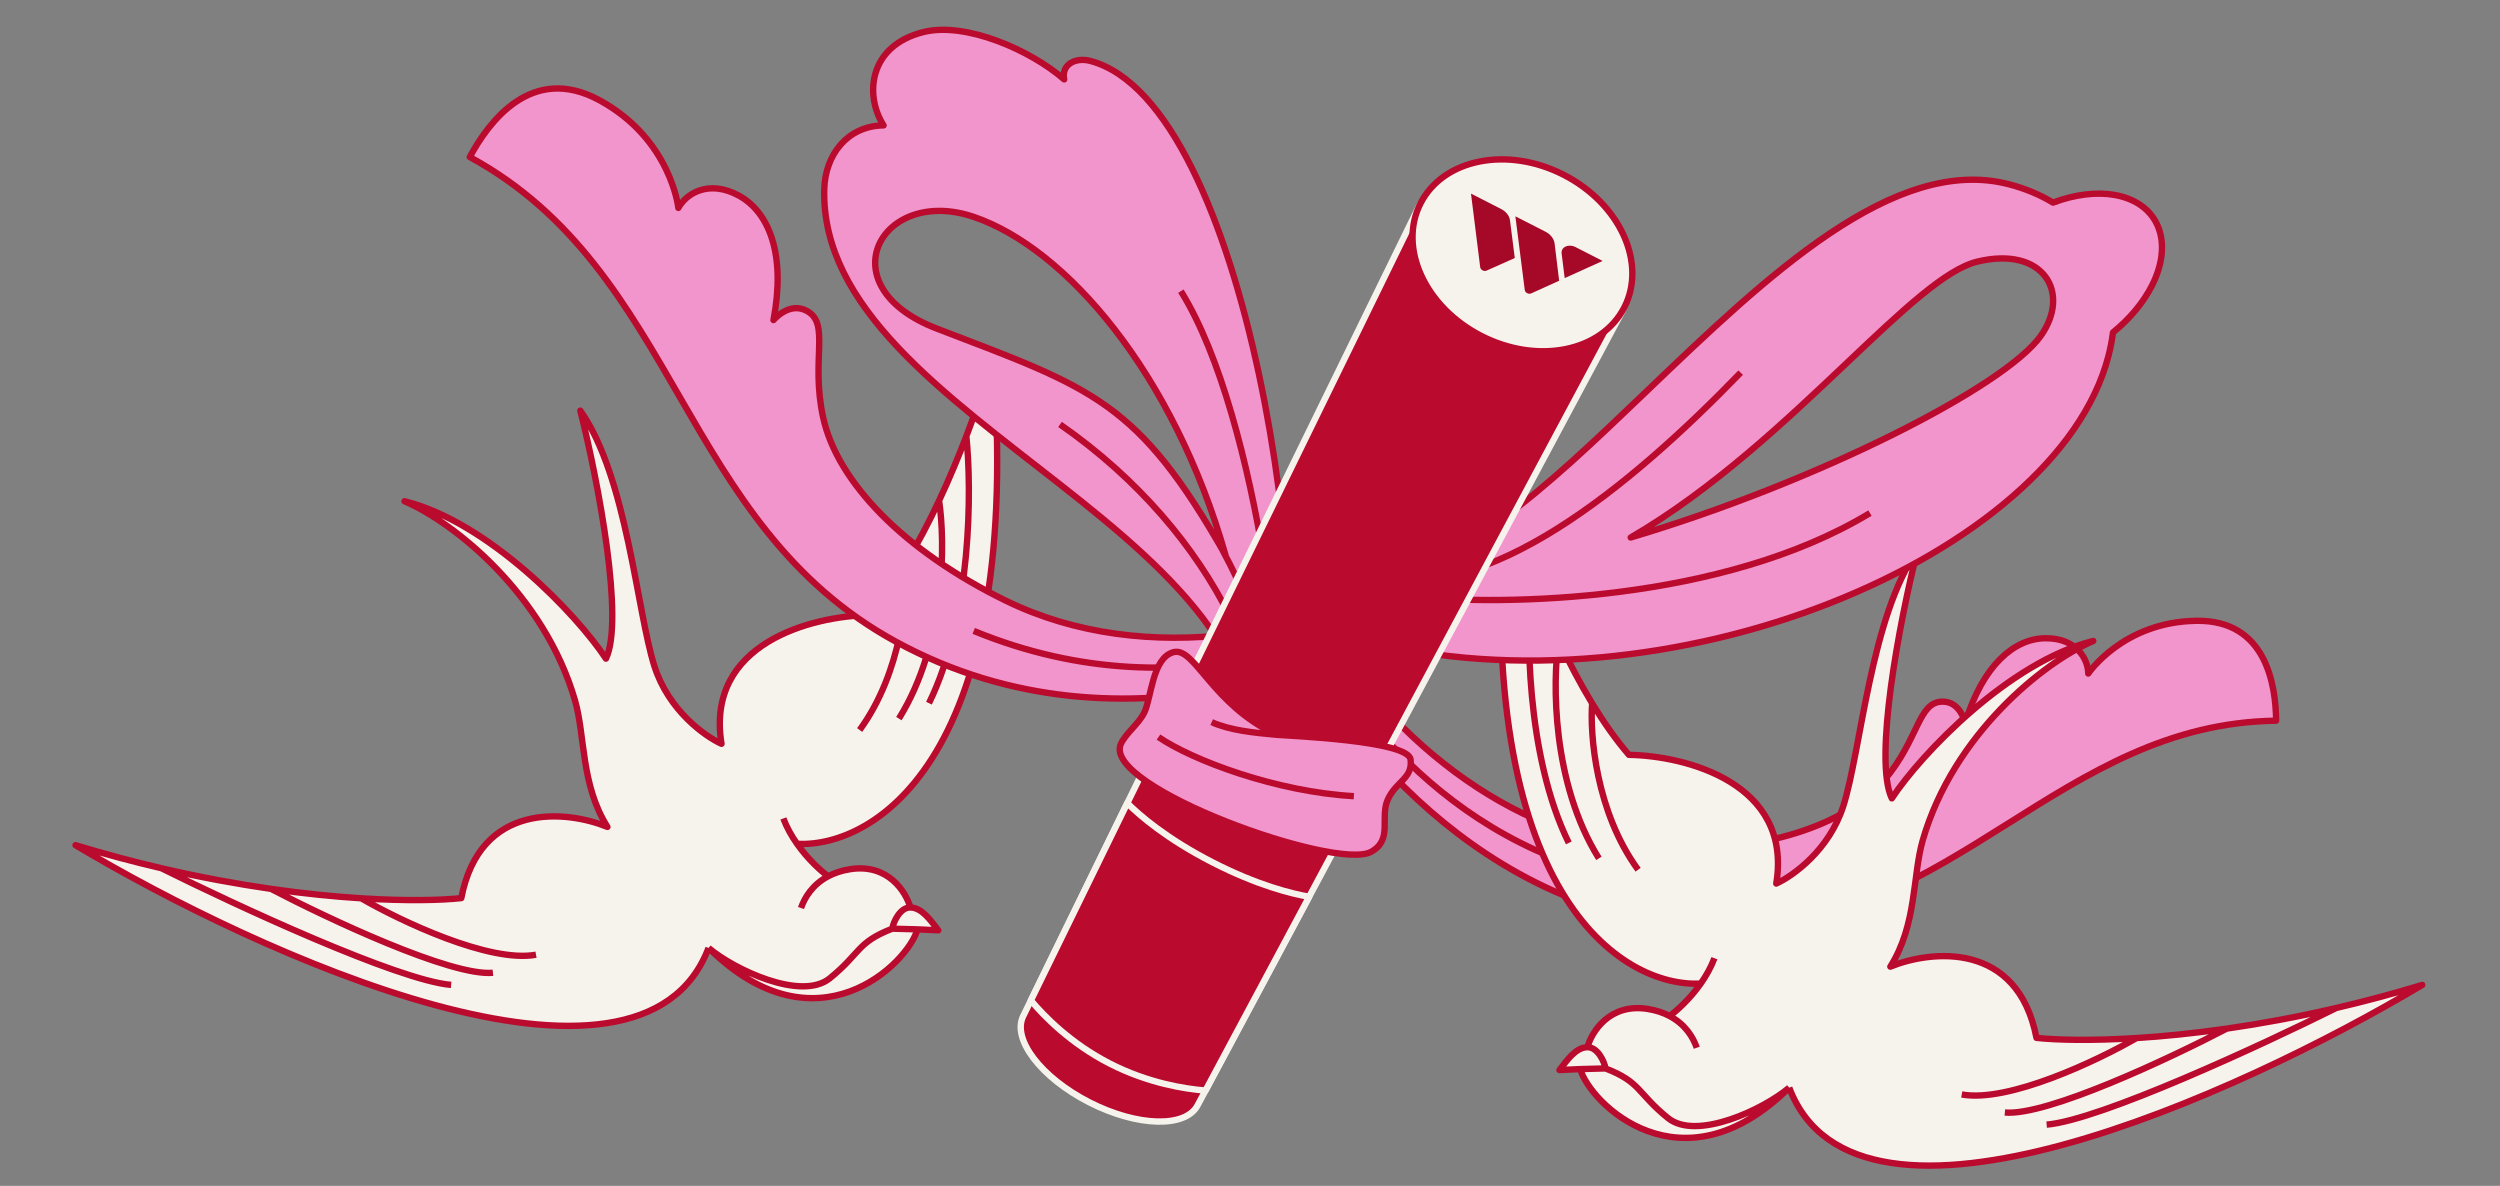
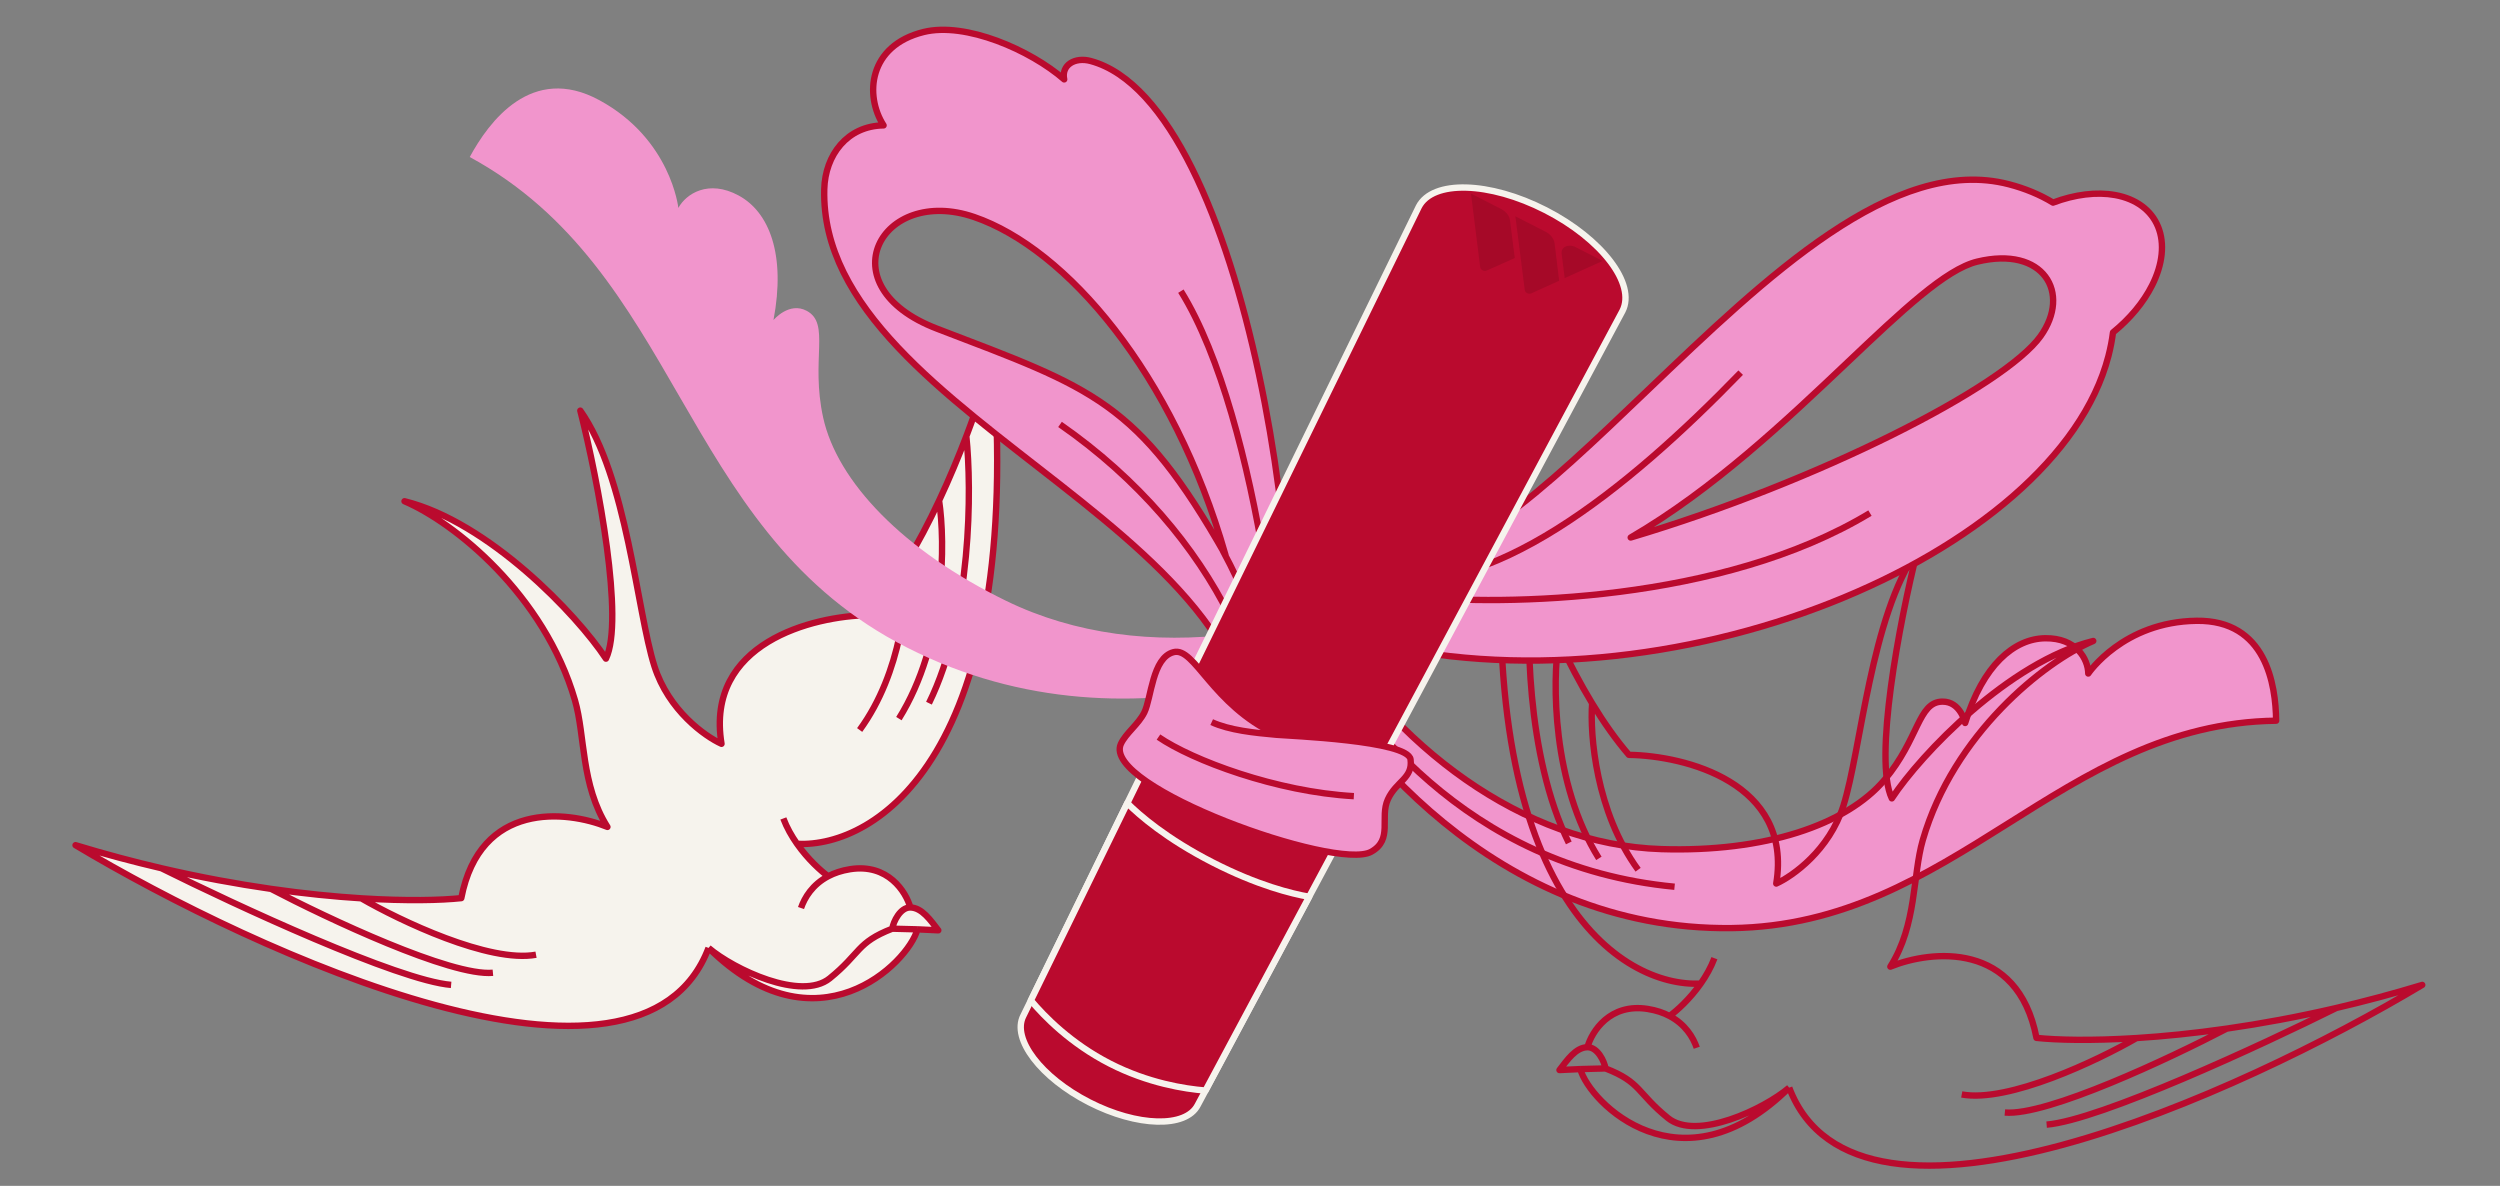
<svg xmlns="http://www.w3.org/2000/svg" width="390" height="185" viewBox="0 0 390 185" fill="none">
  <rect x="0" y="0" width="390" height="185" fill="#808080" stroke="none" />
  <path d="M142.013 141.565C143.833 141.592 145.187 143.589 146.374 145.129L143.125 144.977C141.678 150.248 127.371 164.544 110.534 147.874C99.894 175.962 40.266 148.893 11.782 131.848C16.398 133.253 20.881 134.442 25.187 135.445C31.279 136.863 37.017 137.909 42.281 138.665C47.472 139.41 52.201 139.874 56.352 140.136C63.428 140.582 68.824 140.442 71.96 140.108C74.888 124.973 88.379 126.395 94.759 128.998C90.599 122.401 91.307 114.808 89.696 109.252C84.902 92.723 70.804 81.47 63.104 78.193C76.192 81.431 89.969 95.816 94.528 102.749C97.397 96.782 93.38 75.319 90.528 64.059C97.817 74.363 99.335 95.281 102.088 103.92C104.291 110.831 109.984 114.876 112.555 116.034C109.977 100.291 126.805 96.09 135.542 95.957C137.574 93.597 139.493 90.857 141.279 87.917C143.176 84.794 144.924 81.446 146.498 78.091C148.103 74.673 149.527 71.247 150.748 68.044C152.648 63.062 154.054 58.619 154.876 55.581C159.841 117.917 136.589 132.261 124.343 131.641C126.06 134.081 128.096 135.902 129.201 136.695C130.145 136.197 131.269 135.809 132.604 135.596C138.519 134.653 141.331 139.125 142.013 141.565Z" fill="#F6F3ED" />
  <path d="M139.193 144.875C139.368 143.769 140.439 141.542 142.013 141.565M139.193 144.875L143.125 144.977M139.193 144.875C133.618 147.035 134.28 148.708 129.436 152.624C124.993 156.216 114.468 151.224 110.534 147.874M142.013 141.565C143.833 141.592 145.187 143.589 146.374 145.129L143.125 144.977M142.013 141.565C141.331 139.125 138.519 134.653 132.604 135.596C131.269 135.809 130.145 136.197 129.201 136.695M124.957 141.653C125.515 140.023 126.749 137.988 129.201 136.695M143.125 144.977C141.678 150.248 127.371 164.544 110.534 147.874M110.534 147.874C99.894 175.962 40.266 148.893 11.782 131.848C16.398 133.253 20.881 134.442 25.187 135.445M129.201 136.695C128.096 135.902 126.06 134.081 124.343 131.641M122.202 127.678C122.744 129.115 123.505 130.451 124.343 131.641M124.343 131.641C136.589 132.261 159.841 117.917 154.876 55.581C154.054 58.619 152.648 63.062 150.748 68.044M25.187 135.445C36.81 141.229 62.12 152.966 70.377 153.643M25.187 135.445C31.279 136.863 37.017 137.909 42.281 138.665M42.281 138.665C51.099 143.276 70.368 152.349 76.895 151.752M42.281 138.665C47.472 139.41 52.201 139.874 56.352 140.136M56.352 140.136C63.428 140.582 68.824 140.442 71.96 140.108C74.888 124.973 88.379 126.395 94.759 128.998C90.599 122.401 91.307 114.808 89.696 109.252C84.902 92.723 70.804 81.47 63.104 78.193C76.192 81.431 89.969 95.816 94.528 102.749C97.397 96.782 93.38 75.319 90.528 64.059C97.817 74.363 99.335 95.281 102.088 103.92C104.291 110.831 109.984 114.876 112.555 116.034C109.977 100.291 126.805 96.09 135.542 95.957C137.574 93.597 139.493 90.857 141.279 87.917M56.352 140.136C62.402 143.625 76.325 150.269 83.62 148.936M150.748 68.044C151.602 76.232 151.632 96.025 144.919 109.697M150.748 68.044C149.527 71.247 148.103 74.673 146.498 78.091M146.498 78.091C147.47 84.528 147.575 100.342 140.225 112.105M146.498 78.091C144.924 81.446 143.176 84.794 141.279 87.917M141.279 87.917C141.637 92.808 140.704 104.847 134.106 113.88" stroke="#BA0A2E" stroke-width="0.995" stroke-linejoin="round" />
  <path d="M270.126 144.783C233.383 145.24 209.687 115.246 202.432 100.192L203.923 98.18L205.413 96.168C217.275 116.398 237.606 131.783 259.176 132.462C275.279 132.97 288.041 128.707 293.993 121.646C299.378 115.257 299.21 109.501 303.011 109.453C305.856 109.418 306.564 112.786 306.564 112.786C309.321 103.783 314.197 99.627 319.059 99.567C323.92 99.506 325.74 102.82 325.768 105.071C325.768 105.071 331.195 96.987 342.673 96.844C353.518 96.71 355.017 106.814 355.076 112.429C321.479 112.846 304.903 144.351 270.126 144.783Z" fill="#F195CC" />
  <path d="M203.923 98.18L205.413 96.168C217.275 116.398 237.606 131.783 259.176 132.462C275.279 132.97 288.041 128.707 293.993 121.646C299.378 115.257 299.21 109.501 303.011 109.453C305.856 109.418 306.564 112.786 306.564 112.786C309.321 103.783 314.197 99.627 319.059 99.567C323.92 99.506 325.74 102.82 325.768 105.071C325.768 105.071 331.195 96.987 342.673 96.844C353.518 96.71 355.017 106.814 355.076 112.429C321.479 112.846 304.903 144.351 270.126 144.783C233.383 145.24 209.687 115.246 202.432 100.192L203.923 98.18ZM203.923 98.18C211.33 111.241 228.412 135.213 261.233 138.331" stroke="#BA0A2E" stroke-width="0.995" stroke-linejoin="round" />
-   <path d="M247.639 163.364C245.818 163.391 244.464 165.389 243.278 166.928L246.527 166.777C247.973 172.047 262.281 186.344 279.117 169.673C289.757 197.762 349.385 170.693 377.87 153.648C373.254 155.052 368.771 156.241 364.464 157.244C358.373 158.663 352.634 159.708 347.37 160.464C342.179 161.21 337.45 161.674 333.299 161.936C326.223 162.382 320.827 162.241 317.691 161.908C314.763 146.772 301.272 148.194 294.893 150.798C299.052 144.201 298.344 136.608 299.955 131.052C304.749 114.523 318.847 103.27 326.547 99.992C313.459 103.23 299.682 117.616 295.124 124.549C292.254 118.581 296.272 97.118 299.123 85.859C291.834 96.162 290.317 117.081 287.563 125.72C285.36 132.631 279.667 136.675 277.096 137.834C279.675 122.091 262.846 117.889 254.11 117.756C252.077 115.397 250.158 112.656 248.372 109.716C246.475 106.593 244.728 103.246 243.153 99.89C241.549 96.472 240.124 93.047 238.903 89.844C237.003 84.862 235.597 80.418 234.775 77.38C229.81 139.717 253.062 154.061 265.309 153.441C263.591 155.881 261.556 157.702 260.45 158.495C259.506 157.997 258.383 157.609 257.048 157.396C251.133 156.452 248.32 160.924 247.639 163.364Z" fill="#F6F3ED" />
  <path d="M250.458 166.675C250.283 165.569 249.213 163.341 247.639 163.364M250.458 166.675L246.527 166.777M250.458 166.675C256.034 168.834 255.372 170.508 260.215 174.423C264.658 178.016 275.183 173.024 279.117 169.673M247.639 163.364C245.818 163.391 244.464 165.389 243.278 166.928L246.527 166.777M247.639 163.364C248.32 160.924 251.133 156.452 257.048 157.396C258.383 157.609 259.506 157.997 260.45 158.495M264.694 163.452C264.137 161.823 262.902 159.788 260.45 158.495M246.527 166.777C247.973 172.047 262.281 186.344 279.117 169.673M279.117 169.673C289.757 197.762 349.385 170.693 377.87 153.648C373.254 155.052 368.771 156.241 364.464 157.244M260.45 158.495C261.556 157.702 263.591 155.881 265.309 153.441M267.449 149.478C266.908 150.914 266.146 152.251 265.309 153.441M265.309 153.441C253.062 154.061 229.81 139.717 234.775 77.38C235.597 80.418 237.003 84.862 238.903 89.844M364.464 157.244C352.841 163.028 327.532 174.766 319.274 175.442M364.464 157.244C358.373 158.663 352.634 159.708 347.37 160.464M347.37 160.464C338.552 165.075 319.283 174.148 312.756 173.552M347.37 160.464C342.179 161.21 337.45 161.674 333.299 161.936M333.299 161.936C326.223 162.382 320.827 162.241 317.691 161.908C314.763 146.772 301.272 148.194 294.893 150.798C299.052 144.201 298.344 136.608 299.955 131.052C304.749 114.523 318.847 103.27 326.547 99.992C313.459 103.23 299.682 117.616 295.124 124.549C292.254 118.581 296.272 97.118 299.123 85.859C291.834 96.162 290.317 117.081 287.563 125.72C285.36 132.631 279.667 136.675 277.096 137.834C279.675 122.091 262.846 117.889 254.11 117.756C252.077 115.397 250.158 112.656 248.372 109.716M333.299 161.936C327.249 165.424 313.326 172.069 306.031 170.735M238.903 89.844C238.049 98.031 238.019 117.824 244.733 131.497M238.903 89.844C240.124 93.047 241.549 96.472 243.153 99.89M243.153 99.89C242.181 106.327 242.076 122.142 249.426 133.905M243.153 99.89C244.728 103.246 246.475 106.593 248.372 109.716M248.372 109.716C248.014 114.607 248.947 126.647 255.545 135.679" stroke="#BA0A2E" stroke-width="0.995" stroke-linejoin="round" />
  <path d="M139.844 100.147C175.635 119.594 214.379 102.438 229.277 91.429L228.856 88.686L228.435 85.942C206.344 99.644 178.453 104.216 156.952 93.728C140.901 85.899 130.592 75.12 128.408 65.119C126.431 56.07 129.572 50.513 125.87 48.501C123.098 46.995 120.663 49.931 120.663 49.931C122.615 39.678 119.983 33.082 115.247 30.509C110.512 27.936 107.014 30.244 105.823 32.436C105.823 32.436 104.681 21.703 93.501 15.629C82.937 9.888 76.241 19.021 73.281 24.496C106.007 42.278 105.969 81.74 139.844 100.147Z" fill="#F195CC" />
-   <path d="M228.856 88.686L228.435 85.942C206.344 99.644 178.453 104.216 156.952 93.728C140.901 85.899 130.592 75.12 128.408 65.119C126.431 56.07 129.572 50.513 125.87 48.501C123.098 46.995 120.663 49.931 120.663 49.931C122.615 39.678 119.983 33.082 115.247 30.509C110.512 27.936 107.014 30.244 105.823 32.436C105.823 32.436 104.681 21.703 93.501 15.629C82.937 9.888 76.241 19.021 73.281 24.496C106.007 42.278 105.969 81.74 139.844 100.147C175.635 119.594 214.379 102.438 229.277 91.429L228.856 88.686ZM228.856 88.686C214.839 97.662 185.694 112.334 151.901 98.42" stroke="#BA0A2E" stroke-width="0.995" stroke-linejoin="round" />
  <path fill-rule="evenodd" clip-rule="evenodd" d="M199.663 119.752C199.469 121.999 199.103 124.271 198.548 126.565L194.336 125.422C205.718 83.472 127.649 66.418 128.585 29.523C128.72 24.185 132.165 19.632 137.838 19.56C134.844 14.886 135.477 7.128 144.078 4.994C150.633 3.368 160.751 7.802 166.014 12.386C165.535 10.137 167.687 8.851 170.15 9.519C194.625 16.164 205.808 96.369 199.663 119.752ZM146.18 51.276C170.54 60.602 177.523 62.561 191.188 86.622C183.041 58.132 166.287 38.766 151.973 33.856C137.455 28.876 128.8 44.622 146.18 51.276Z" fill="#F195CC" />
  <path d="M199.663 119.752C199.469 121.999 199.103 124.271 198.548 126.565L194.336 125.422C205.718 83.472 127.649 66.418 128.585 29.523C128.72 24.185 132.165 19.632 137.838 19.56C134.844 14.886 135.477 7.128 144.078 4.994C150.633 3.368 160.751 7.802 166.014 12.386C165.535 10.137 167.687 8.851 170.15 9.519C194.625 16.164 205.809 96.369 199.663 119.752ZM199.663 119.752C201.396 113.366 196.666 65.408 184.218 45.421M196.492 126.013C201.113 108.984 189.828 83.205 165.363 66.209M199.675 119.922C200.27 109.85 197.217 97.882 190.736 85.863M146.18 51.276C128.8 44.622 137.455 28.876 151.973 33.856C166.287 38.766 183.041 58.132 191.188 86.622C177.523 62.561 170.54 60.602 146.18 51.276Z" stroke="#BA0A2E" stroke-width="0.995" stroke-linejoin="round" />
  <path d="M220.243 92.951C230.604 93.45 242.874 90.178 255.157 83.38" stroke="#BA0A2E" stroke-width="0.995" stroke-linejoin="round" />
  <path fill-rule="evenodd" clip-rule="evenodd" d="M320.272 31.608C318.23 30.367 315.913 29.402 313.374 28.742C295.454 24.089 275.481 43.215 256.968 60.943C240.979 76.254 226.079 90.523 214.533 87.524L213.405 91.867C215.77 92.412 218.109 92.763 220.422 92.937L212.503 99.855C260.185 112.237 320.804 86.777 328.908 55.568C329.238 54.299 329.476 53.061 329.628 51.857C332.258 49.725 334.381 47.181 335.719 44.526C337.385 41.218 337.721 37.964 336.662 35.37C335.603 32.777 333.222 31.02 329.964 30.428C327.079 29.904 323.68 30.323 320.272 31.608ZM308.447 40.815C303.525 42.004 296.636 48.532 288.129 56.595C278.709 65.522 267.304 76.33 254.386 83.853C283.585 75.159 312.688 60.331 318.332 52.436C323.134 45.717 318.832 38.305 308.447 40.815Z" fill="#F195CC" />
  <path d="M320.272 31.608L320.014 32.033C320.145 32.113 320.305 32.127 320.448 32.074L320.272 31.608ZM256.968 60.943L257.312 61.302L257.312 61.302L256.968 60.943ZM214.533 87.524L214.658 87.043C214.392 86.974 214.121 87.133 214.052 87.399L214.533 87.524ZM213.405 91.867L212.924 91.742C212.89 91.872 212.91 92.01 212.98 92.125C213.05 92.24 213.163 92.321 213.294 92.352L213.405 91.867ZM220.422 92.937L220.749 93.312C220.9 93.18 220.957 92.97 220.894 92.78C220.83 92.59 220.659 92.456 220.459 92.441L220.422 92.937ZM212.503 99.855L212.176 99.48C212.037 99.602 211.977 99.79 212.019 99.969C212.061 100.149 212.2 100.29 212.378 100.336L212.503 99.855ZM329.628 51.857L329.315 51.471C329.215 51.552 329.151 51.668 329.134 51.795L329.628 51.857ZM335.719 44.526L335.274 44.302L335.274 44.302L335.719 44.526ZM336.662 35.37L336.201 35.559L336.201 35.559L336.662 35.37ZM329.964 30.428L329.875 30.917L329.875 30.917L329.964 30.428ZM288.129 56.595L288.471 56.956L288.471 56.956L288.129 56.595ZM308.447 40.815L308.564 41.298L308.564 41.298L308.447 40.815ZM254.386 83.853L254.136 83.424C253.918 83.55 253.83 83.82 253.93 84.051C254.03 84.282 254.287 84.402 254.528 84.33L254.386 83.853ZM318.332 52.436L318.736 52.725L318.736 52.725L318.332 52.436ZM320.531 31.183C318.444 29.915 316.081 28.931 313.499 28.261L313.249 29.224C315.745 29.872 318.017 30.819 320.014 32.033L320.531 31.183ZM313.499 28.261C304.325 25.879 294.695 29.599 285.116 36.037C275.526 42.481 265.872 51.728 256.624 60.584L257.312 61.302C266.577 52.43 276.166 43.25 285.67 36.862C295.185 30.468 304.502 26.952 313.249 29.224L313.499 28.261ZM256.624 60.584C248.621 68.247 240.927 75.614 233.796 80.695C226.64 85.793 220.197 88.481 214.658 87.043L214.408 88.006C220.416 89.566 227.195 86.619 234.373 81.505C241.576 76.373 249.326 68.95 257.312 61.302L256.624 60.584ZM214.052 87.399L212.924 91.742L213.887 91.992L215.014 87.649L214.052 87.399ZM213.294 92.352C215.683 92.902 218.047 93.257 220.384 93.433L220.459 92.441C218.171 92.269 215.857 91.922 213.517 91.382L213.294 92.352ZM220.095 92.563L212.176 99.48L212.83 100.23L220.749 93.312L220.095 92.563ZM212.378 100.336C236.34 106.559 263.524 103.27 285.73 94.521C296.835 90.145 306.714 84.397 314.332 77.771C321.948 71.147 327.33 63.623 329.389 55.693L328.427 55.443C326.434 63.117 321.2 70.479 313.68 77.02C306.163 83.558 296.387 89.253 285.365 93.595C263.315 102.283 236.348 105.533 212.628 99.374L212.378 100.336ZM329.389 55.693C329.724 54.404 329.967 53.145 330.121 51.919L329.134 51.795C328.985 52.977 328.751 54.193 328.427 55.443L329.389 55.693ZM329.941 52.244C332.617 50.074 334.789 47.477 336.163 44.749L335.274 44.302C333.973 46.885 331.898 49.377 329.315 51.471L329.941 52.244ZM336.163 44.749C337.872 41.357 338.252 37.949 337.122 35.183L336.201 35.559C337.19 37.979 336.899 41.079 335.274 44.302L336.163 44.749ZM337.122 35.183C335.987 32.401 333.443 30.555 330.053 29.939L329.875 30.917C333.002 31.486 335.219 33.153 336.201 35.559L337.122 35.183ZM330.053 29.939C327.059 29.395 323.567 29.834 320.097 31.143L320.448 32.074C323.792 30.813 327.098 30.413 329.875 30.917L330.053 29.939ZM288.471 56.956C292.729 52.921 296.564 49.287 299.948 46.512C303.347 43.725 306.223 41.864 308.564 41.298L308.33 40.331C305.749 40.955 302.719 42.953 299.317 45.743C295.899 48.545 292.036 52.207 287.787 56.234L288.471 56.956ZM254.637 84.283C267.612 76.726 279.058 65.876 288.471 56.956L287.787 56.234C278.36 65.168 266.995 75.934 254.136 83.424L254.637 84.283ZM317.927 52.147C316.573 54.042 313.762 56.407 309.791 59.039C305.835 61.66 300.774 64.516 294.971 67.4C283.365 73.168 268.816 79.038 254.245 83.377L254.528 84.33C269.156 79.975 283.758 74.084 295.414 68.291C301.242 65.394 306.34 62.519 310.34 59.868C314.326 57.227 317.269 54.778 318.736 52.725L317.927 52.147ZM308.564 41.298C313.647 40.07 317.076 41.302 318.686 43.462C320.294 45.619 320.242 48.908 317.927 52.147L318.736 52.725C321.224 49.245 321.423 45.469 319.484 42.867C317.547 40.269 313.632 39.05 308.33 40.331L308.564 41.298Z" fill="#BA0A2E" />
  <path d="M214.21 89.854C231.769 94.414 254.09 76.158 271.545 58.132" stroke="#BA0A2E" stroke-width="0.995" stroke-linejoin="round" />
  <path d="M220.224 93.043C234.451 94.522 268.665 93.992 291.714 80.041" stroke="#BA0A2E" stroke-width="0.995" stroke-linejoin="round" />
  <path d="M253.105 48.516C253.082 48.562 253.058 48.606 253.033 48.651L186.842 172.396C185.003 175.993 177.421 175.792 169.909 171.949C162.396 168.105 157.798 162.074 159.638 158.478L221.262 32.396C221.283 32.35 221.305 32.304 221.329 32.259C223.478 28.058 232.333 28.293 241.108 32.782C249.883 37.271 255.254 44.316 253.105 48.516Z" fill="#BA0A2E" stroke="#F6F3ED" stroke-width="0.995" stroke-linejoin="round" />
  <path d="M160.816 156.066L175.858 125.289C177.734 127.161 181.947 130.835 189.193 134.543C196.196 138.125 201.516 139.428 204.226 139.896L188.056 170.127C184.798 169.867 179.086 168.964 173.139 165.921C167.014 162.787 162.876 158.529 160.816 156.066Z" fill="#BA0A2E" stroke="#F6F3ED" stroke-width="0.995" stroke-linejoin="round" />
-   <ellipse cx="237.5" cy="39.833" rx="17.847" ry="14.116" transform="rotate(27.095 237.5 39.833)" fill="#F6F3ED" stroke="#BA0A2E" stroke-width="0.995" stroke-linejoin="round" />
  <path d="M231.893 42.221C231.512 42.388 230.985 42.118 230.91 41.688L229.474 30.201L234.204 32.621C234.965 33.011 235.495 33.703 235.561 34.4L236.306 40.253L231.893 42.221ZM243.229 43.795L242.514 37.957C242.414 37.253 241.888 36.553 241.127 36.163L236.397 33.743L237.863 45.246C237.908 45.66 238.466 45.946 238.846 45.779L243.229 43.795ZM250.009 40.707L245.776 38.542C244.68 37.981 243.468 38.546 243.614 39.564L244.093 43.383L250.009 40.707Z" fill="#A60928" />
  <path d="M216.509 124.698C215.199 127.561 217.353 130.99 213.879 132.89C208.386 135.894 171.794 122.737 174.855 116.056C175.627 114.372 177.605 112.994 178.517 111.139C179.623 108.891 179.751 102.613 183.067 101.737C186.383 100.86 189.016 109.9 199.131 114.628C201.009 114.798 219.667 115.507 220.046 118.472C220.424 121.437 217.82 121.836 216.509 124.698Z" fill="#F195CC" />
  <path d="M189.022 112.651C191.815 113.929 195.63 114.311 199.131 114.628M199.131 114.628C201.009 114.798 219.667 115.507 220.046 118.472C220.424 121.437 217.82 121.836 216.509 124.698C215.199 127.561 217.353 130.99 213.879 132.89C208.386 135.894 171.794 122.737 174.855 116.056C175.627 114.372 177.605 112.994 178.517 111.139C179.623 108.891 179.751 102.613 183.067 101.737C186.383 100.86 189.016 109.9 199.131 114.628ZM180.723 114.98C185.985 118.59 199.139 123.536 211.202 124.201" stroke="#BA0A2E" stroke-width="0.995" stroke-linejoin="round" />
</svg>